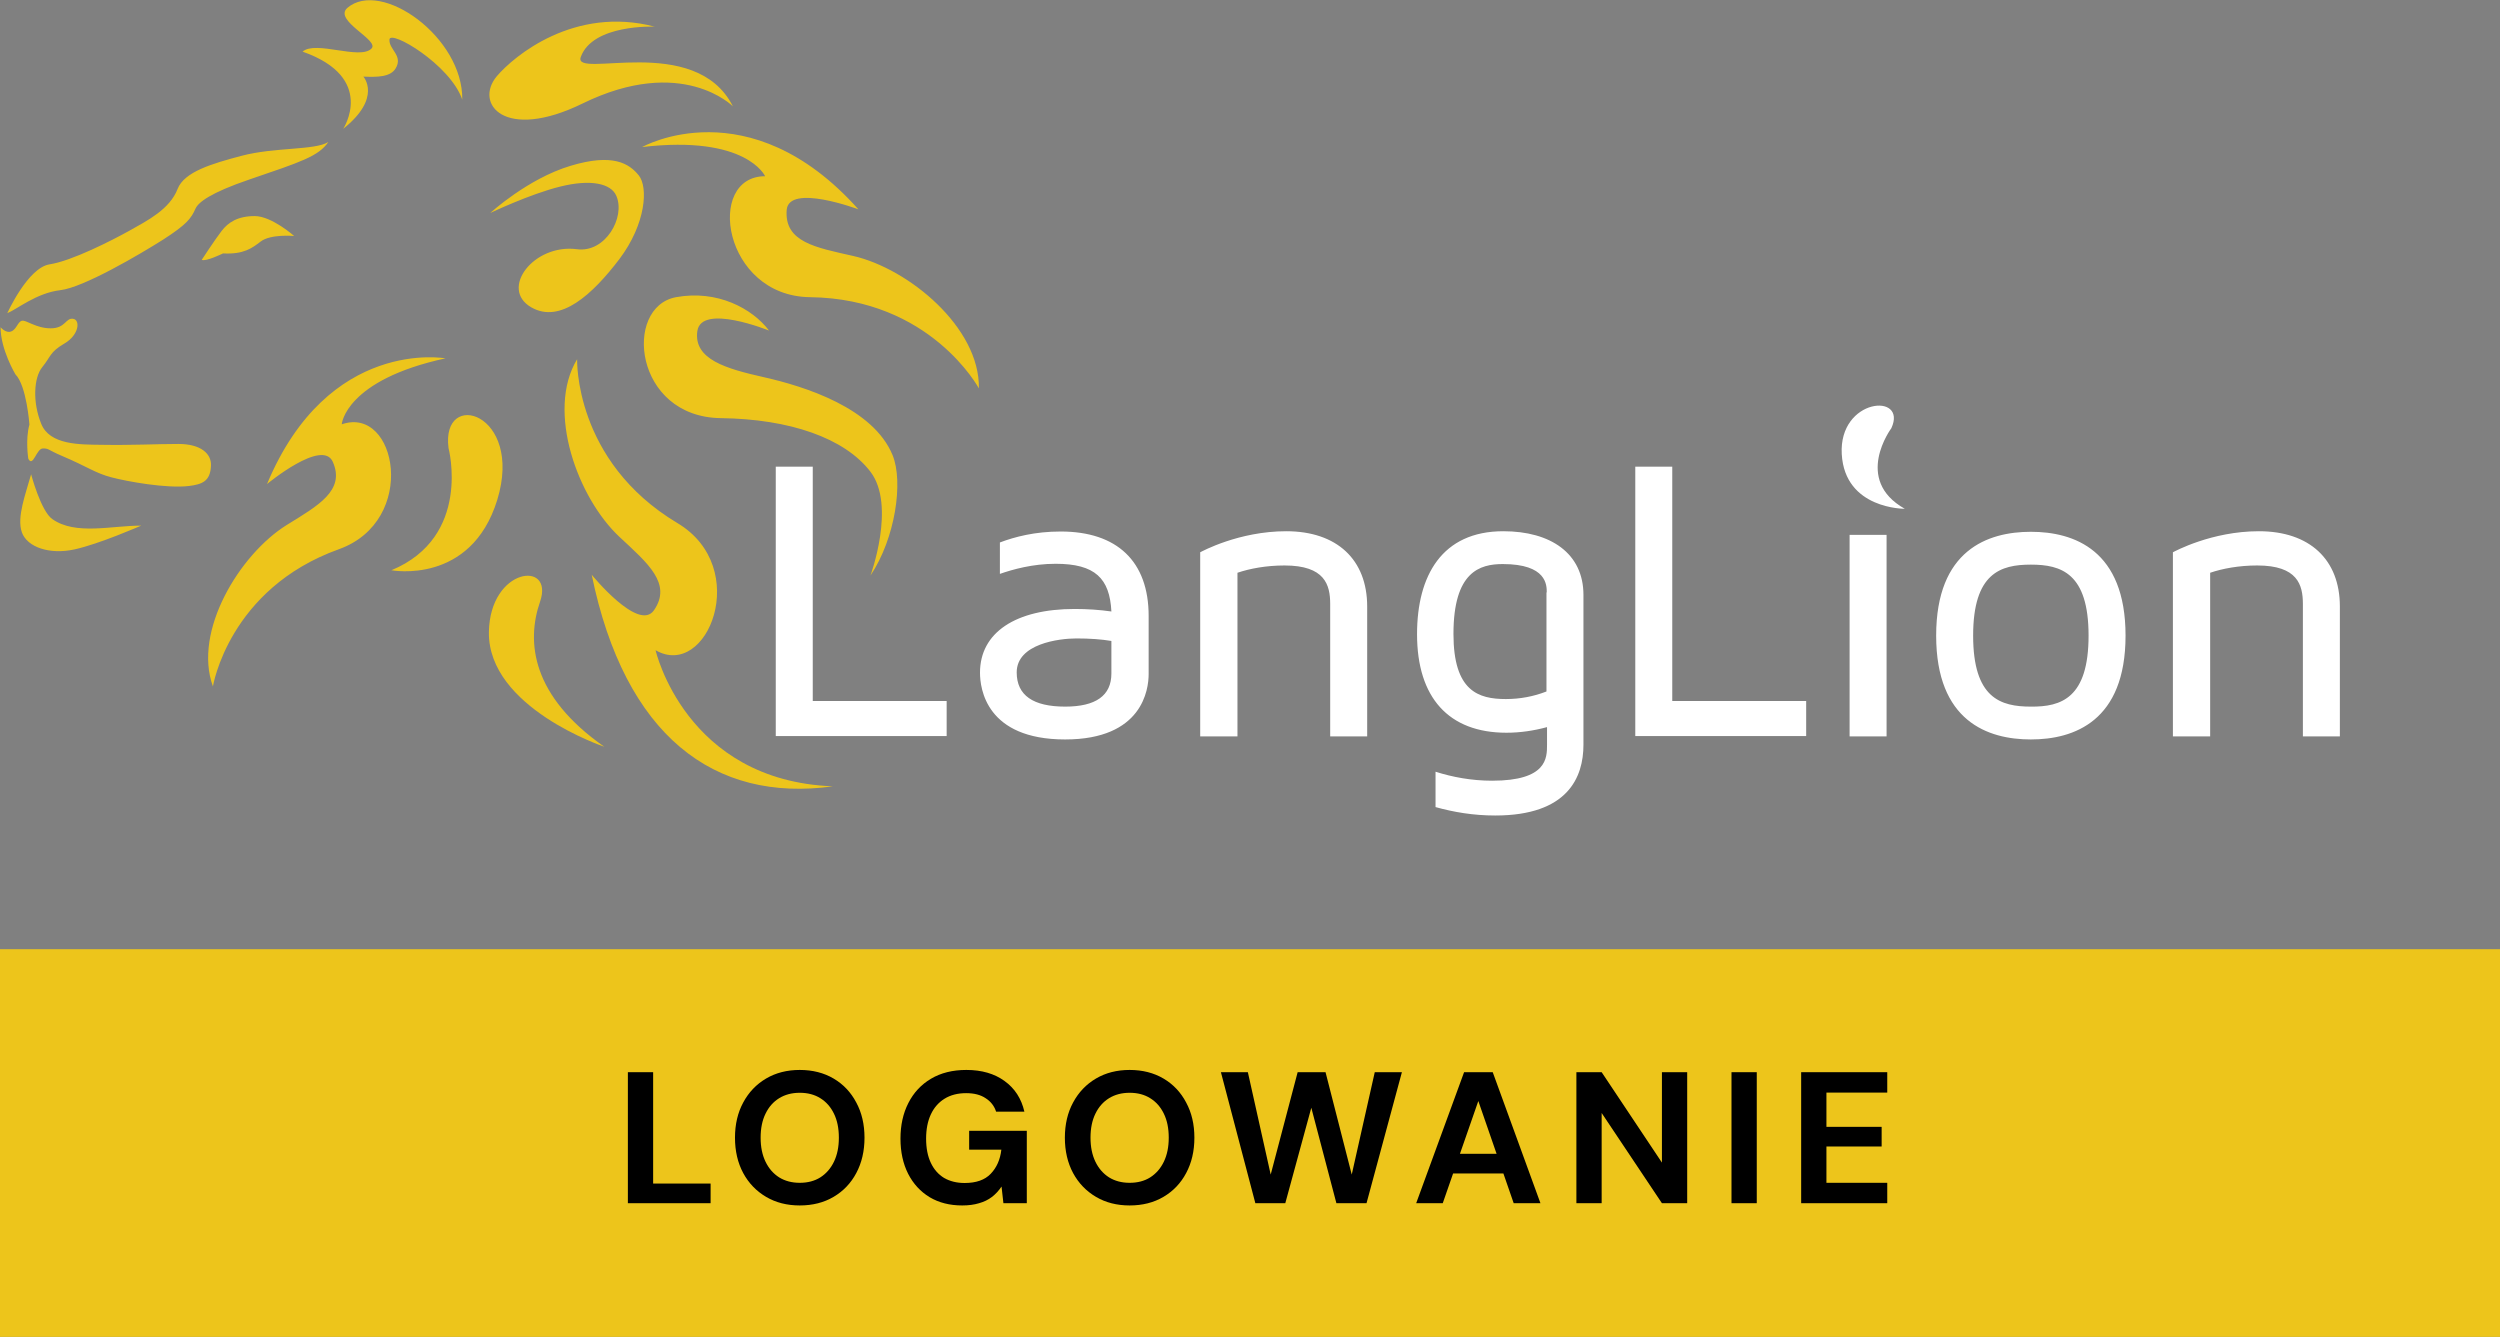
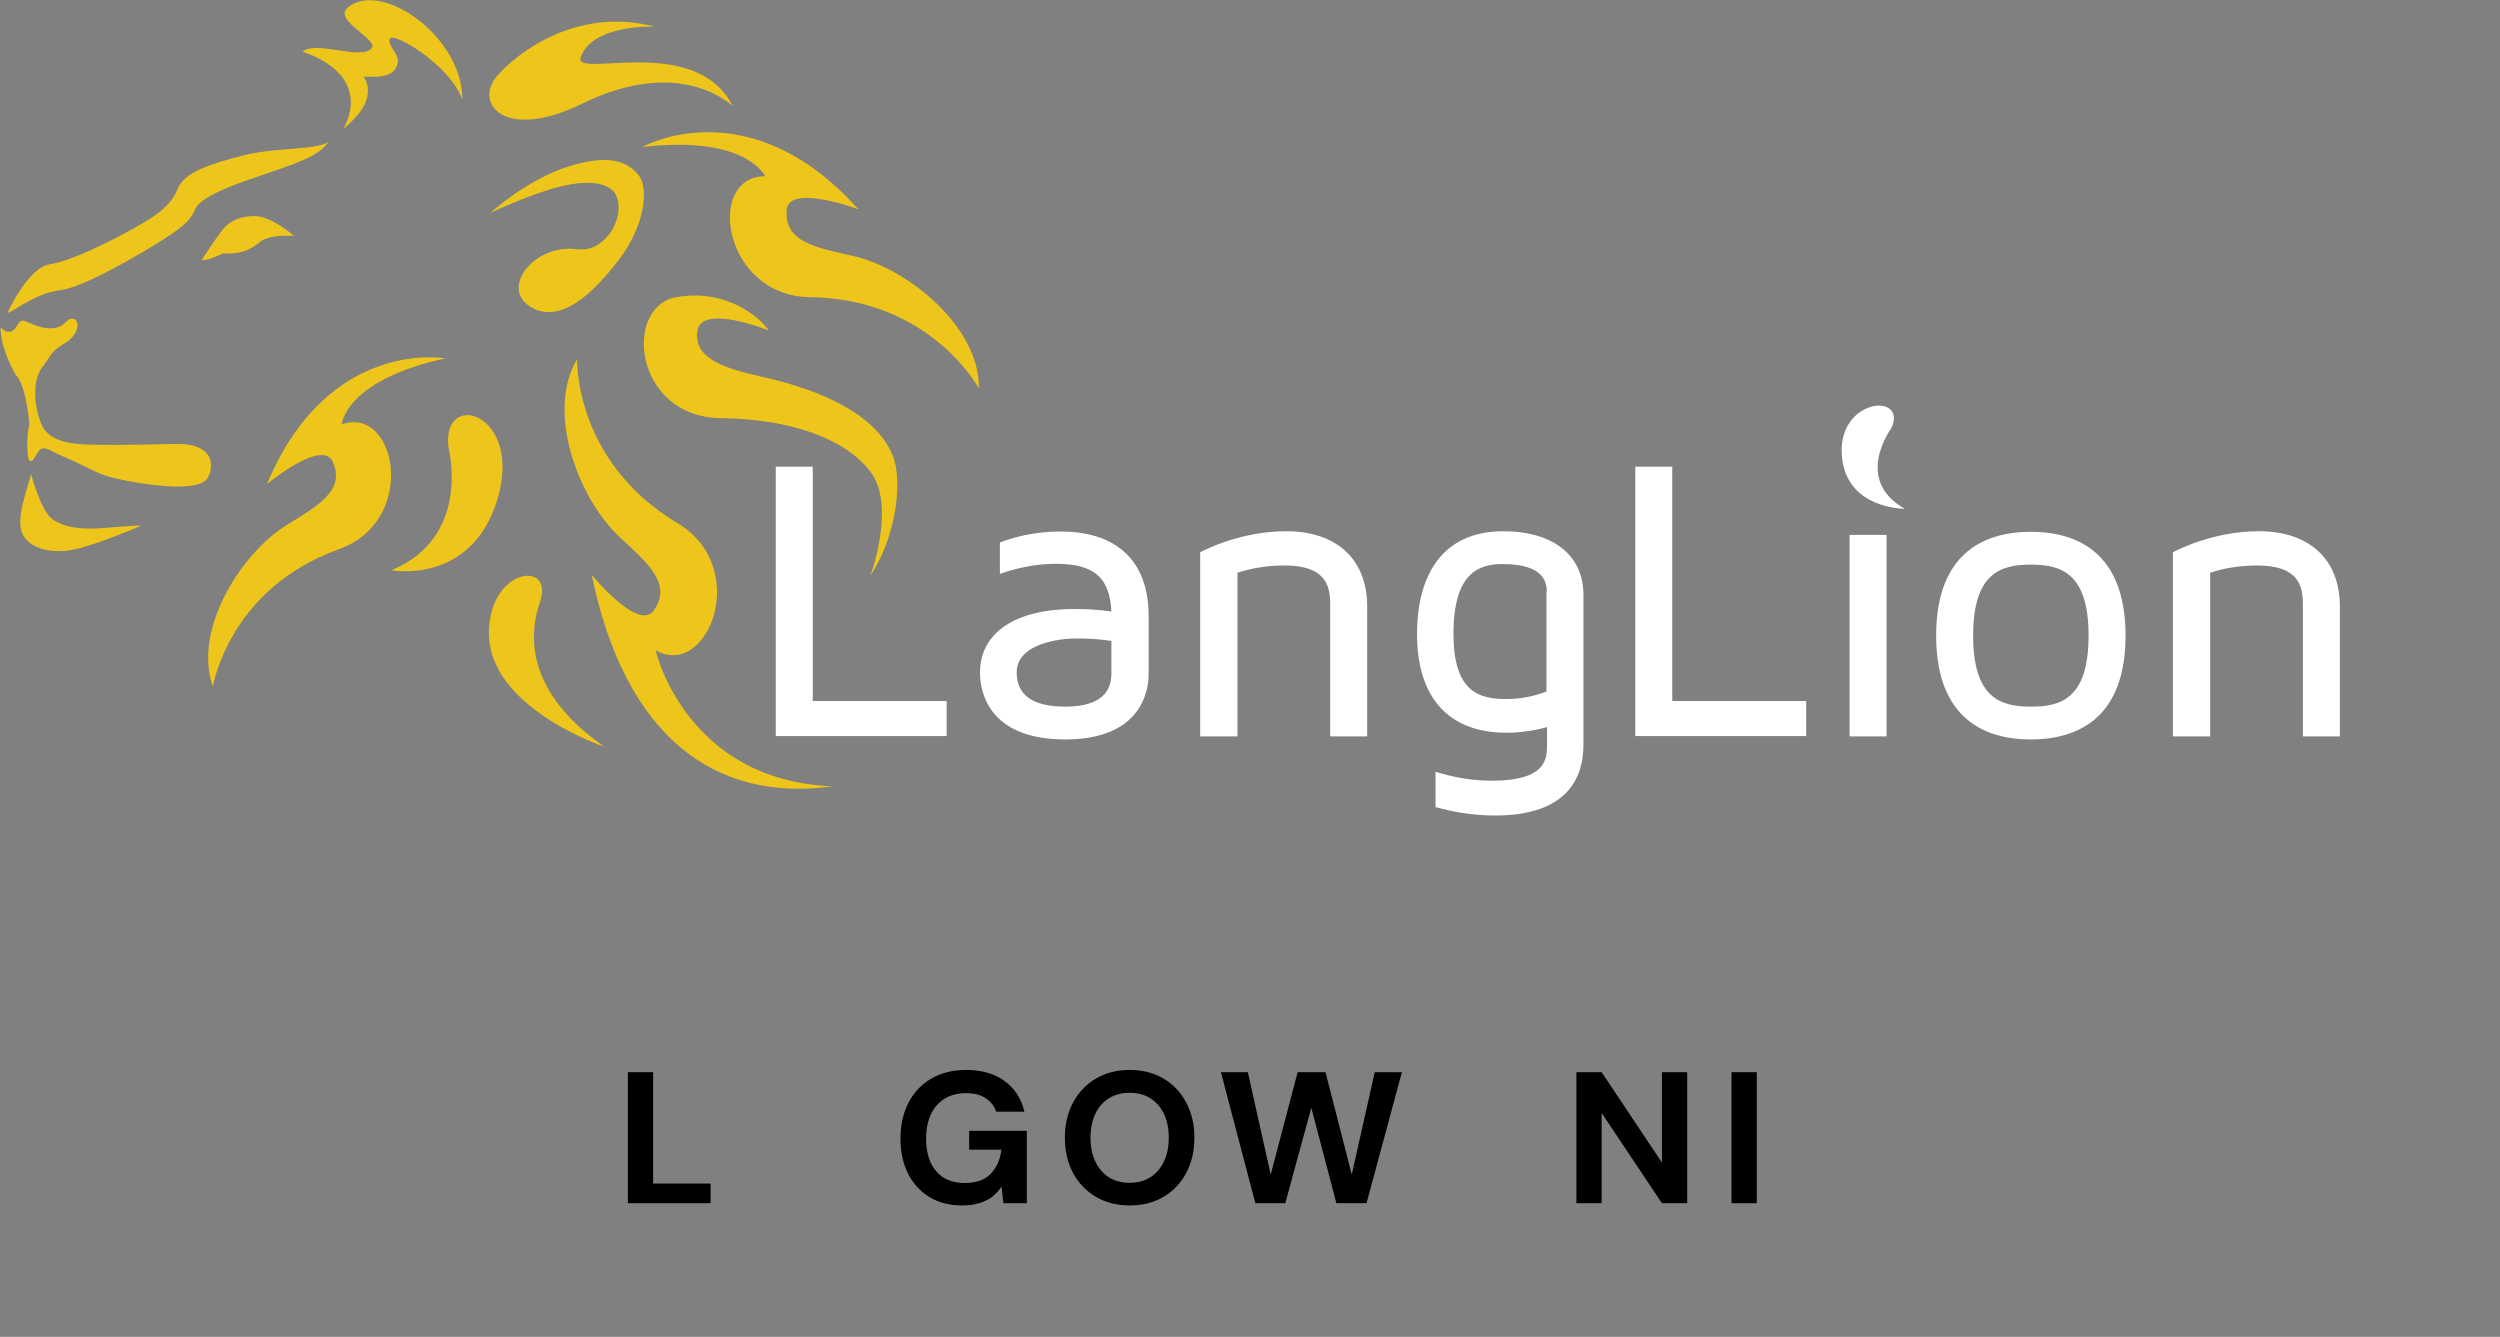
<svg xmlns="http://www.w3.org/2000/svg" width="187" height="100" viewBox="0 0 187 100" fill="none">
  <rect x="0" y="0" width="187" height="100" fill="#808080" stroke="none" />
  <path d="M70.81 52.436V55.059H58.027V34.908H60.794V52.436H70.81ZM85.919 46.075V50.42C85.919 51.575 85.458 55.311 79.674 55.311C73.765 55.311 73.304 51.512 73.304 50.316C73.304 47.314 75.965 45.551 80.387 45.551C81.351 45.551 82.252 45.614 83.132 45.739C83.006 43.263 81.917 42.171 78.962 42.171C77.244 42.171 75.756 42.591 74.792 42.927V40.576C75.903 40.156 77.411 39.757 79.339 39.757C83.551 39.757 85.919 41.982 85.919 46.075ZM83.132 47.944C82.399 47.818 81.498 47.755 80.513 47.755C79.213 47.755 76.049 48.154 76.049 50.294C76.049 52.016 77.285 52.855 79.674 52.855C81.959 52.855 83.132 52.037 83.132 50.379V47.944ZM89.775 55.081V41.31C89.901 41.247 92.667 39.736 96.208 39.736C100.001 39.736 102.265 41.856 102.265 45.362V55.081H99.498V45.173C99.498 43.745 99.1 42.297 96.083 42.297C94.721 42.297 93.484 42.528 92.562 42.843V55.081H89.775ZM118.442 44.501V55.71C118.442 58.124 117.29 61 111.841 61C110.207 61 108.74 60.748 107.378 60.37V57.725C108.635 58.124 110.06 58.397 111.611 58.397C115.718 58.397 115.718 56.697 115.718 55.71V54.388C114.712 54.661 113.706 54.808 112.679 54.808C108.363 54.808 105.995 52.184 105.995 47.44C105.995 43.053 107.86 39.736 112.449 39.736C115.99 39.736 118.442 41.394 118.442 44.501ZM115.697 44.312C115.697 43.766 115.697 42.192 112.407 42.192C110.689 42.192 108.719 42.759 108.719 47.419C108.719 51.701 110.584 52.289 112.638 52.289C113.685 52.289 114.712 52.1 115.676 51.722V44.312H115.697ZM135.102 52.436V55.059H122.319V34.908H125.085V52.436H135.102ZM138.35 55.081H141.116V40.009H138.35V55.081ZM158.991 47.545C158.991 53.947 155.135 55.311 151.908 55.311C148.681 55.311 144.825 53.947 144.825 47.545C144.825 41.142 148.681 39.778 151.908 39.778C155.135 39.778 158.991 41.142 158.991 47.545ZM156.225 47.545C156.225 42.864 154.172 42.234 151.908 42.234C149.645 42.234 147.591 42.864 147.591 47.545C147.591 52.226 149.645 52.855 151.908 52.855C154.172 52.876 156.225 52.226 156.225 47.545ZM162.533 55.081V41.31C162.659 41.247 165.425 39.736 168.966 39.736C172.759 39.736 175.022 41.856 175.022 45.362V55.081H172.256V45.173C172.256 43.745 171.858 42.297 168.84 42.297C167.478 42.297 166.242 42.528 165.32 42.843V55.081H162.533ZM137.763 33.964C137.994 38.099 142.478 38.057 142.478 38.057C138.602 35.874 141.472 32.032 141.472 32.032C142.709 29.346 137.533 29.765 137.763 33.964Z" fill="white" />
  <path d="M40.403 44.984C39.335 48.048 39.796 52.079 45.202 55.857C45.202 55.857 36.485 52.939 36.569 47.272C36.652 42.444 41.451 41.898 40.403 44.984ZM33.32 26.805C33.32 26.805 24.561 25.21 19.972 36.209C19.972 36.209 24.121 32.767 24.896 34.551C25.839 36.692 23.786 37.826 21.439 39.274C17.939 41.457 14.418 47.209 15.927 51.344C15.927 51.344 17.101 44.039 25.357 41.079C31.309 38.938 29.674 30.311 25.567 31.738C25.546 31.717 25.86 28.422 33.32 26.805ZM57.231 13.182C52.746 13.182 54.066 22.145 60.584 22.229C69.615 22.334 73.22 29.052 73.22 29.052C73.304 24.497 67.96 20.088 63.811 19.144C61.024 18.514 58.656 18.115 58.844 15.701C59.012 13.707 64.209 15.659 64.209 15.659C56.015 6.486 48.031 10.999 48.031 10.999C55.848 10.076 57.231 13.182 57.231 13.182ZM49.037 48.636C52.914 50.882 56.267 42.465 50.672 39.127C42.918 34.488 43.169 26.869 43.169 26.869C40.822 30.752 43.232 37.28 46.355 40.177C48.45 42.129 50.294 43.661 48.911 45.656C47.759 47.293 44.259 42.99 44.259 42.99C46.732 55.038 53.417 60.055 62.302 58.817C51.258 58.397 49.037 48.636 49.037 48.636ZM50.567 22.229C46.606 22.964 47.403 31.193 53.92 31.277C59.075 31.34 63.182 32.767 65.11 35.286C67.038 37.805 65.11 43.053 65.11 43.053C66.975 40.261 67.583 36.042 66.766 34.047C65.32 30.521 60.206 28.905 57.126 28.212C54.339 27.582 51.866 26.89 52.16 24.769C52.453 22.67 57.524 24.727 57.524 24.727C56.267 23.069 53.647 21.663 50.567 22.229ZM33.551 33.523C33.551 33.523 35.311 40.156 29.276 42.654C29.276 42.654 35.227 43.787 37.197 37.385C39.188 30.857 32.964 29.03 33.551 33.523ZM43.568 7.746C51.028 4.093 54.821 7.956 54.821 7.956C52.013 2.393 42.813 5.982 43.442 4.261C44.343 1.784 48.974 1.994 48.974 1.994C42.96 0.42 38.434 4.198 37.155 5.709C35.458 7.746 37.721 10.6 43.568 7.746ZM3.92 38.833C3.061 38.246 2.327 35.475 2.327 35.475C1.929 36.923 1.237 38.686 1.636 39.82C2.034 40.932 3.71 41.499 5.554 41.1C7.398 40.702 10.563 39.316 10.563 39.316C8.32 39.316 5.659 40.051 3.92 38.833ZM3.207 33.544C3.689 33.544 3.522 33.628 4.653 34.11C6.539 34.908 7.126 35.391 8.341 35.706C9.536 36.021 12.449 36.545 14.104 36.356C15.131 36.23 15.739 36 15.781 34.824C15.822 33.942 15.026 33.208 13.35 33.208C11.673 33.208 9.913 33.313 7.545 33.271C5.994 33.25 3.71 33.292 3.082 31.696C2.432 30.101 2.516 28.254 3.165 27.456C3.815 26.659 3.71 26.344 4.821 25.693C5.931 25.042 6.015 23.93 5.47 23.846C4.905 23.762 4.905 24.559 3.794 24.559C2.683 24.559 1.95 23.909 1.636 23.993C1.321 24.077 1.237 24.643 0.839 24.79C0.441 24.958 0.043 24.476 0.043 24.476C0.043 26.155 1.154 28.002 1.154 28.002C1.992 28.842 2.201 31.759 2.201 31.759C1.887 32.872 2.118 34.32 2.118 34.32C2.474 34.992 2.725 33.544 3.207 33.544ZM4.507 21.705C6.225 21.516 10.437 19.039 12.197 17.926C13.957 16.793 14.293 16.352 14.628 15.596C14.838 15.134 15.739 14.421 18.631 13.434C22.507 12.112 23.828 11.692 24.561 10.621C23.555 11.251 20.558 10.999 18.086 11.65C15.864 12.238 13.79 12.846 13.287 14.127C12.7 15.659 11.024 16.499 9.683 17.255C8.404 17.968 5.366 19.522 3.71 19.773C2.076 20.025 0.546 23.426 0.546 23.426C1.279 23.132 2.725 21.915 4.507 21.705ZM16.682 18.955C18.232 19.039 18.861 18.556 19.49 18.073C20.244 17.485 22.004 17.653 22.004 17.653C22.004 17.653 20.328 16.163 19.05 16.163C17.771 16.163 17.059 16.646 16.577 17.276C16.074 17.926 15.089 19.438 15.089 19.438C15.403 19.585 16.682 18.955 16.682 18.955ZM41.891 13.959C44.154 13.392 45.705 13.707 46.103 14.652C46.795 16.247 45.286 18.934 43.149 18.64C39.921 18.22 37.344 21.6 39.733 22.985C41.912 24.245 44.322 22.02 46.334 19.375C48.325 16.73 48.492 14.001 47.78 13.119C47.067 12.238 45.852 11.44 42.667 12.406C39.46 13.371 36.673 15.932 36.673 15.932C36.673 15.932 39.607 14.526 41.891 13.959ZM27.18 5.73C28.207 5.772 29.192 5.772 29.59 5.122C30.177 4.156 29.087 3.715 29.129 2.96C29.171 2.183 33.677 4.828 34.578 7.452C34.641 2.771 28.501 -1.574 25.986 0.588C24.896 1.532 28.417 3.002 27.788 3.631C26.929 4.513 23.618 3.002 22.633 3.862C28.186 5.814 25.672 9.635 25.672 9.635C28.605 7.305 27.18 5.73 27.18 5.73Z" fill="#EDC51B" />
-   <rect y="71" width="187" height="29" fill="#EDC51B" />
-   <path d="M134.727 90V80.2H141.167V81.726H136.617V84.288H140.747V85.758H136.617V88.474H141.167V90H134.727Z" fill="black" />
  <path d="M129.516 90V80.2H131.406V90H129.516Z" fill="black" />
  <path d="M117.914 90V80.2H119.804L124.312 86.962V80.2H126.202V90H124.312L119.804 83.252V90H117.914Z" fill="black" />
-   <path d="M105.93 90L109.514 80.2H111.656L115.226 90H113.224L110.578 82.356L107.918 90H105.93ZM107.512 87.774L108.016 86.304H113L113.49 87.774H107.512Z" fill="black" />
  <path d="M93.9 90L91.324 80.2H93.34L95.048 87.858L97.064 80.2H99.15L101.11 87.858L102.832 80.2H104.862L102.216 90H99.962L98.086 82.86L96.14 90H93.9Z" fill="black" />
  <path d="M84.496 90.168C83.544 90.168 82.704 89.954 81.976 89.524C81.248 89.095 80.679 88.502 80.268 87.746C79.858 86.981 79.652 86.099 79.652 85.1C79.652 84.102 79.858 83.224 80.268 82.468C80.679 81.703 81.248 81.106 81.976 80.676C82.704 80.247 83.544 80.032 84.496 80.032C85.458 80.032 86.302 80.247 87.03 80.676C87.758 81.106 88.323 81.703 88.724 82.468C89.135 83.224 89.34 84.102 89.34 85.1C89.34 86.099 89.135 86.981 88.724 87.746C88.323 88.502 87.758 89.095 87.03 89.524C86.302 89.954 85.458 90.168 84.496 90.168ZM84.496 88.474C85.094 88.474 85.607 88.339 86.036 88.068C86.475 87.788 86.816 87.396 87.058 86.892C87.301 86.388 87.422 85.791 87.422 85.1C87.422 84.4 87.301 83.803 87.058 83.308C86.816 82.804 86.475 82.417 86.036 82.146C85.607 81.876 85.094 81.74 84.496 81.74C83.908 81.74 83.395 81.876 82.956 82.146C82.518 82.417 82.177 82.804 81.934 83.308C81.692 83.803 81.57 84.4 81.57 85.1C81.57 85.791 81.692 86.388 81.934 86.892C82.177 87.396 82.518 87.788 82.956 88.068C83.395 88.339 83.908 88.474 84.496 88.474Z" fill="black" />
  <path d="M71.975 90.168C71.042 90.168 70.23 89.963 69.54 89.552C68.849 89.132 68.312 88.549 67.93 87.802C67.547 87.046 67.356 86.169 67.356 85.17C67.356 84.162 67.552 83.276 67.944 82.51C68.335 81.736 68.9 81.129 69.638 80.69C70.375 80.252 71.257 80.032 72.284 80.032C73.431 80.032 74.383 80.308 75.139 80.858C75.905 81.409 76.4 82.174 76.624 83.154H74.51C74.37 82.725 74.108 82.389 73.725 82.146C73.352 81.894 72.867 81.768 72.269 81.768C71.635 81.768 71.094 81.908 70.645 82.188C70.198 82.468 69.857 82.86 69.624 83.364C69.39 83.868 69.273 84.47 69.273 85.17C69.273 85.88 69.39 86.482 69.624 86.976C69.857 87.471 70.188 87.849 70.618 88.11C71.056 88.362 71.57 88.488 72.157 88.488C73.016 88.488 73.665 88.26 74.103 87.802C74.552 87.336 74.817 86.734 74.901 85.996H72.493V84.582H76.805V90H75.055L74.915 88.754C74.71 89.062 74.468 89.324 74.188 89.538C73.917 89.744 73.6 89.898 73.236 90C72.871 90.112 72.451 90.168 71.975 90.168Z" fill="black" />
-   <path d="M59.821 90.168C58.869 90.168 58.029 89.954 57.301 89.524C56.573 89.095 56.003 88.502 55.593 87.746C55.182 86.981 54.977 86.099 54.977 85.1C54.977 84.102 55.182 83.224 55.593 82.468C56.003 81.703 56.573 81.106 57.301 80.676C58.029 80.247 58.869 80.032 59.821 80.032C60.782 80.032 61.627 80.247 62.355 80.676C63.083 81.106 63.647 81.703 64.049 82.468C64.459 83.224 64.665 84.102 64.665 85.1C64.665 86.099 64.459 86.981 64.049 87.746C63.647 88.502 63.083 89.095 62.355 89.524C61.627 89.954 60.782 90.168 59.821 90.168ZM59.821 88.474C60.418 88.474 60.931 88.339 61.361 88.068C61.799 87.788 62.14 87.396 62.383 86.892C62.625 86.388 62.747 85.791 62.747 85.1C62.747 84.4 62.625 83.803 62.383 83.308C62.14 82.804 61.799 82.417 61.361 82.146C60.931 81.876 60.418 81.74 59.821 81.74C59.233 81.74 58.719 81.876 58.281 82.146C57.842 82.417 57.501 82.804 57.259 83.308C57.016 83.803 56.895 84.4 56.895 85.1C56.895 85.791 57.016 86.388 57.259 86.892C57.501 87.396 57.842 87.788 58.281 88.068C58.719 88.339 59.233 88.474 59.821 88.474Z" fill="black" />
  <path d="M46.965 90V80.2H48.855V88.53H53.153V90H46.965Z" fill="black" />
</svg>